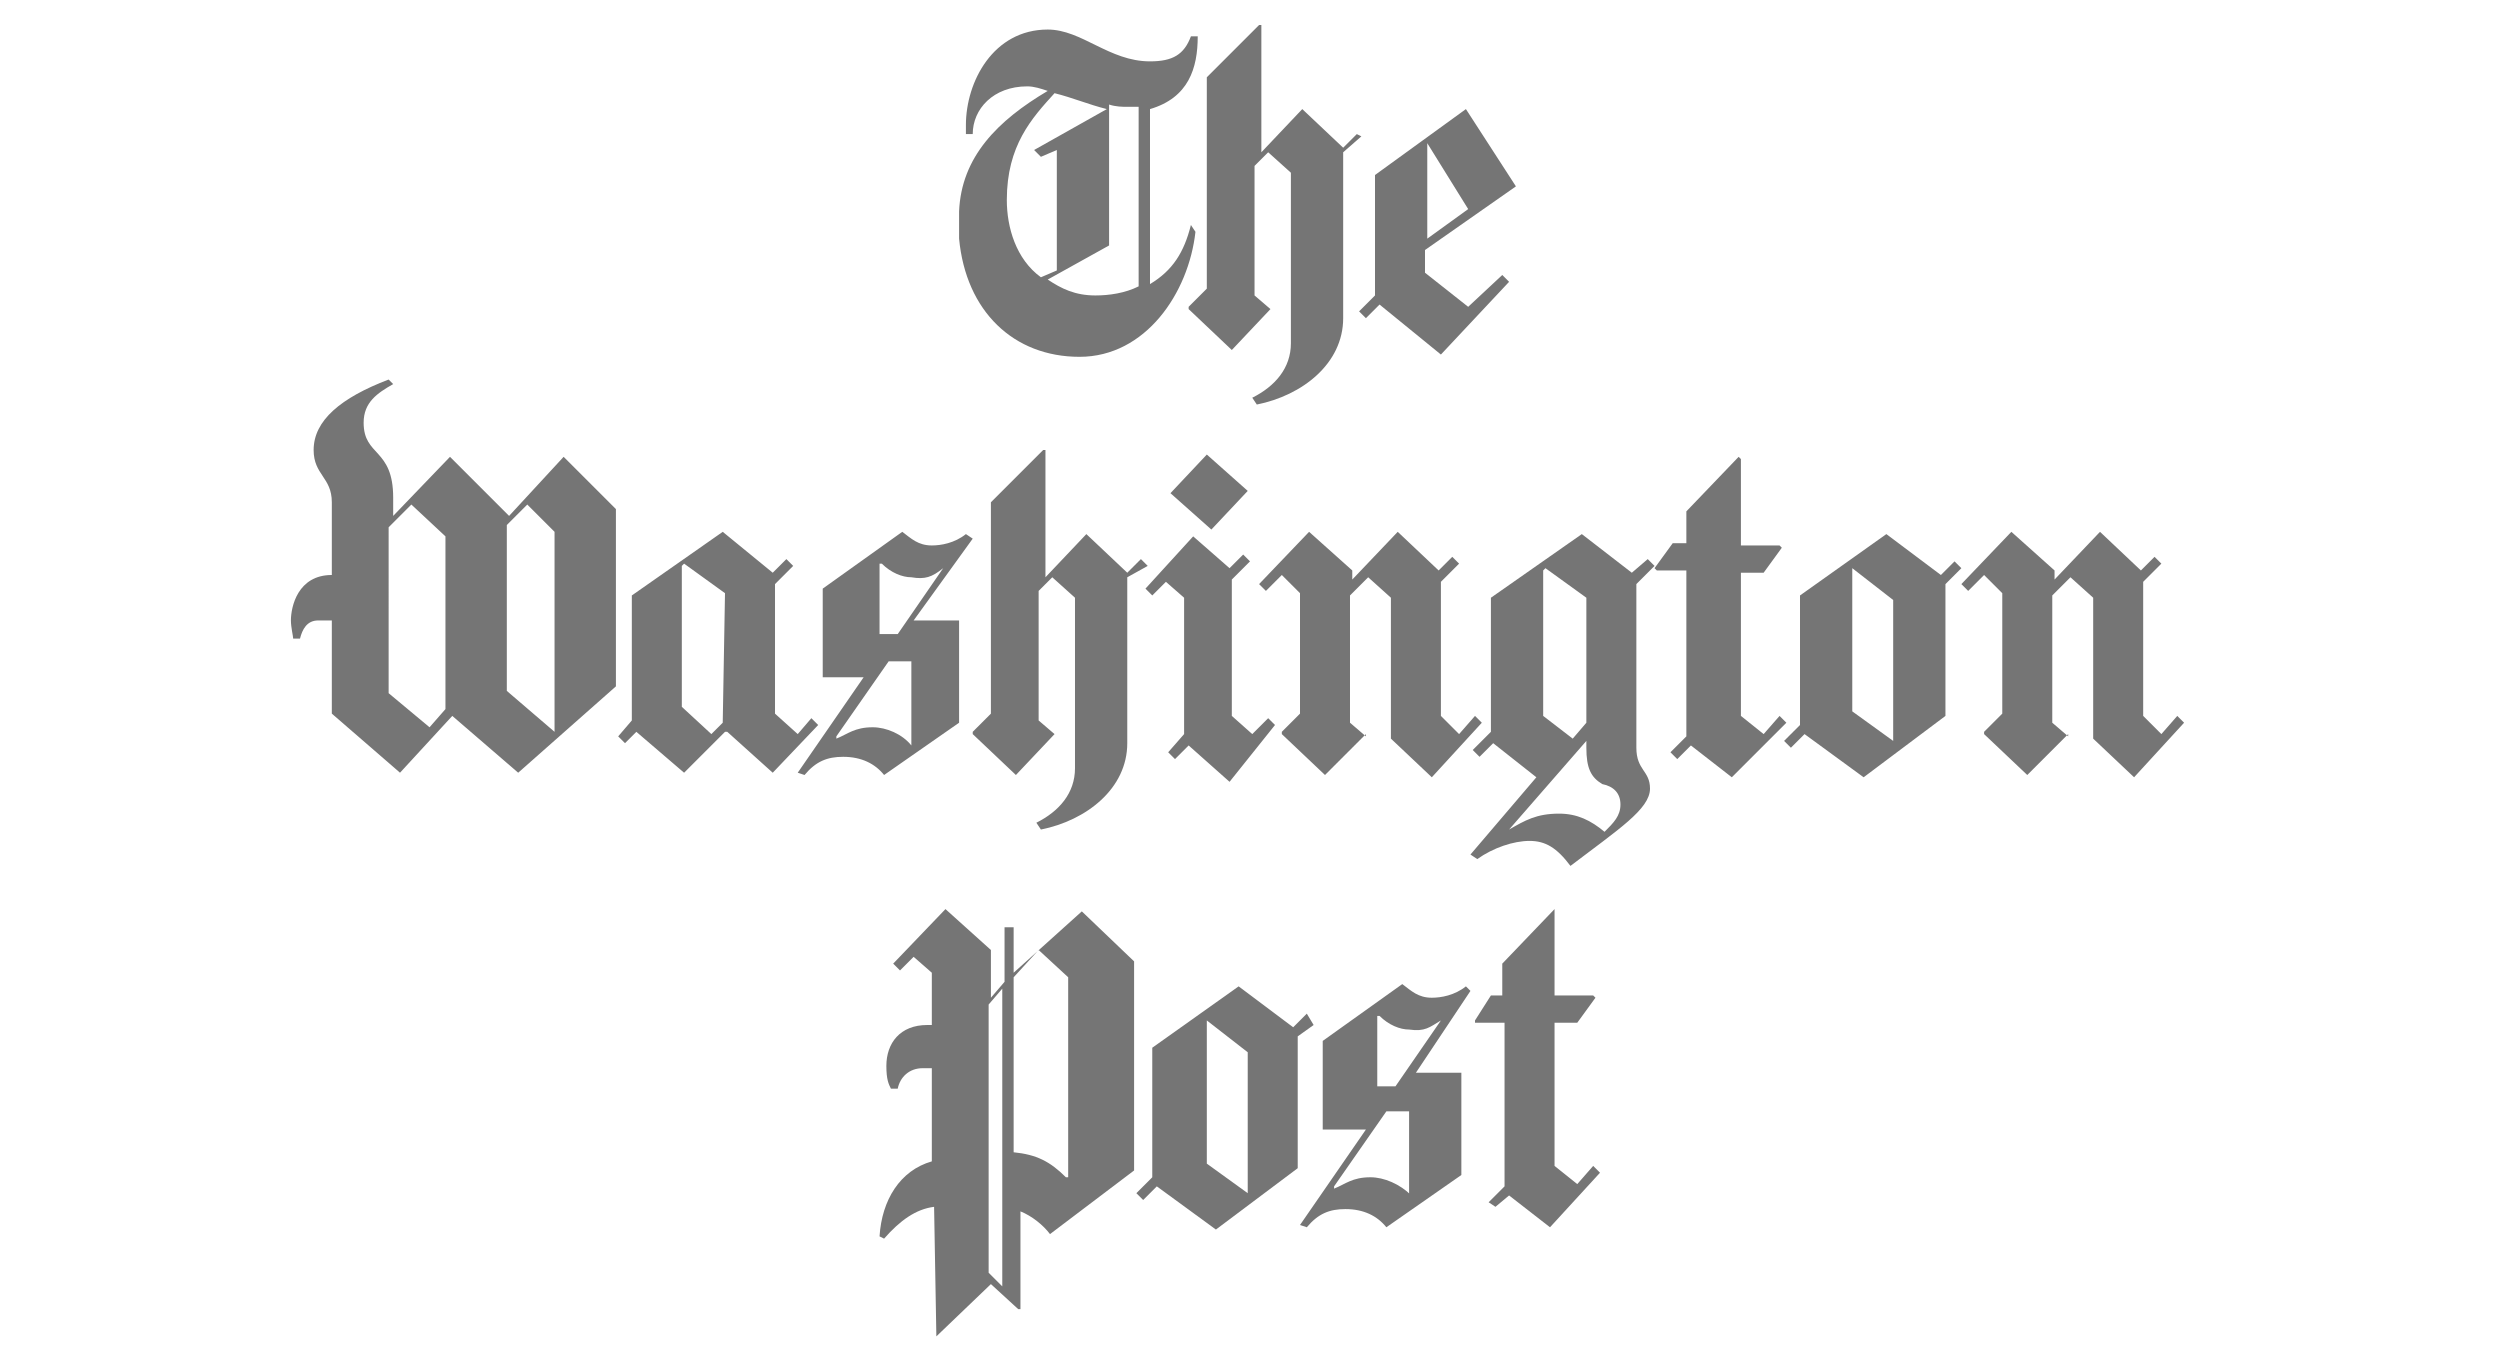
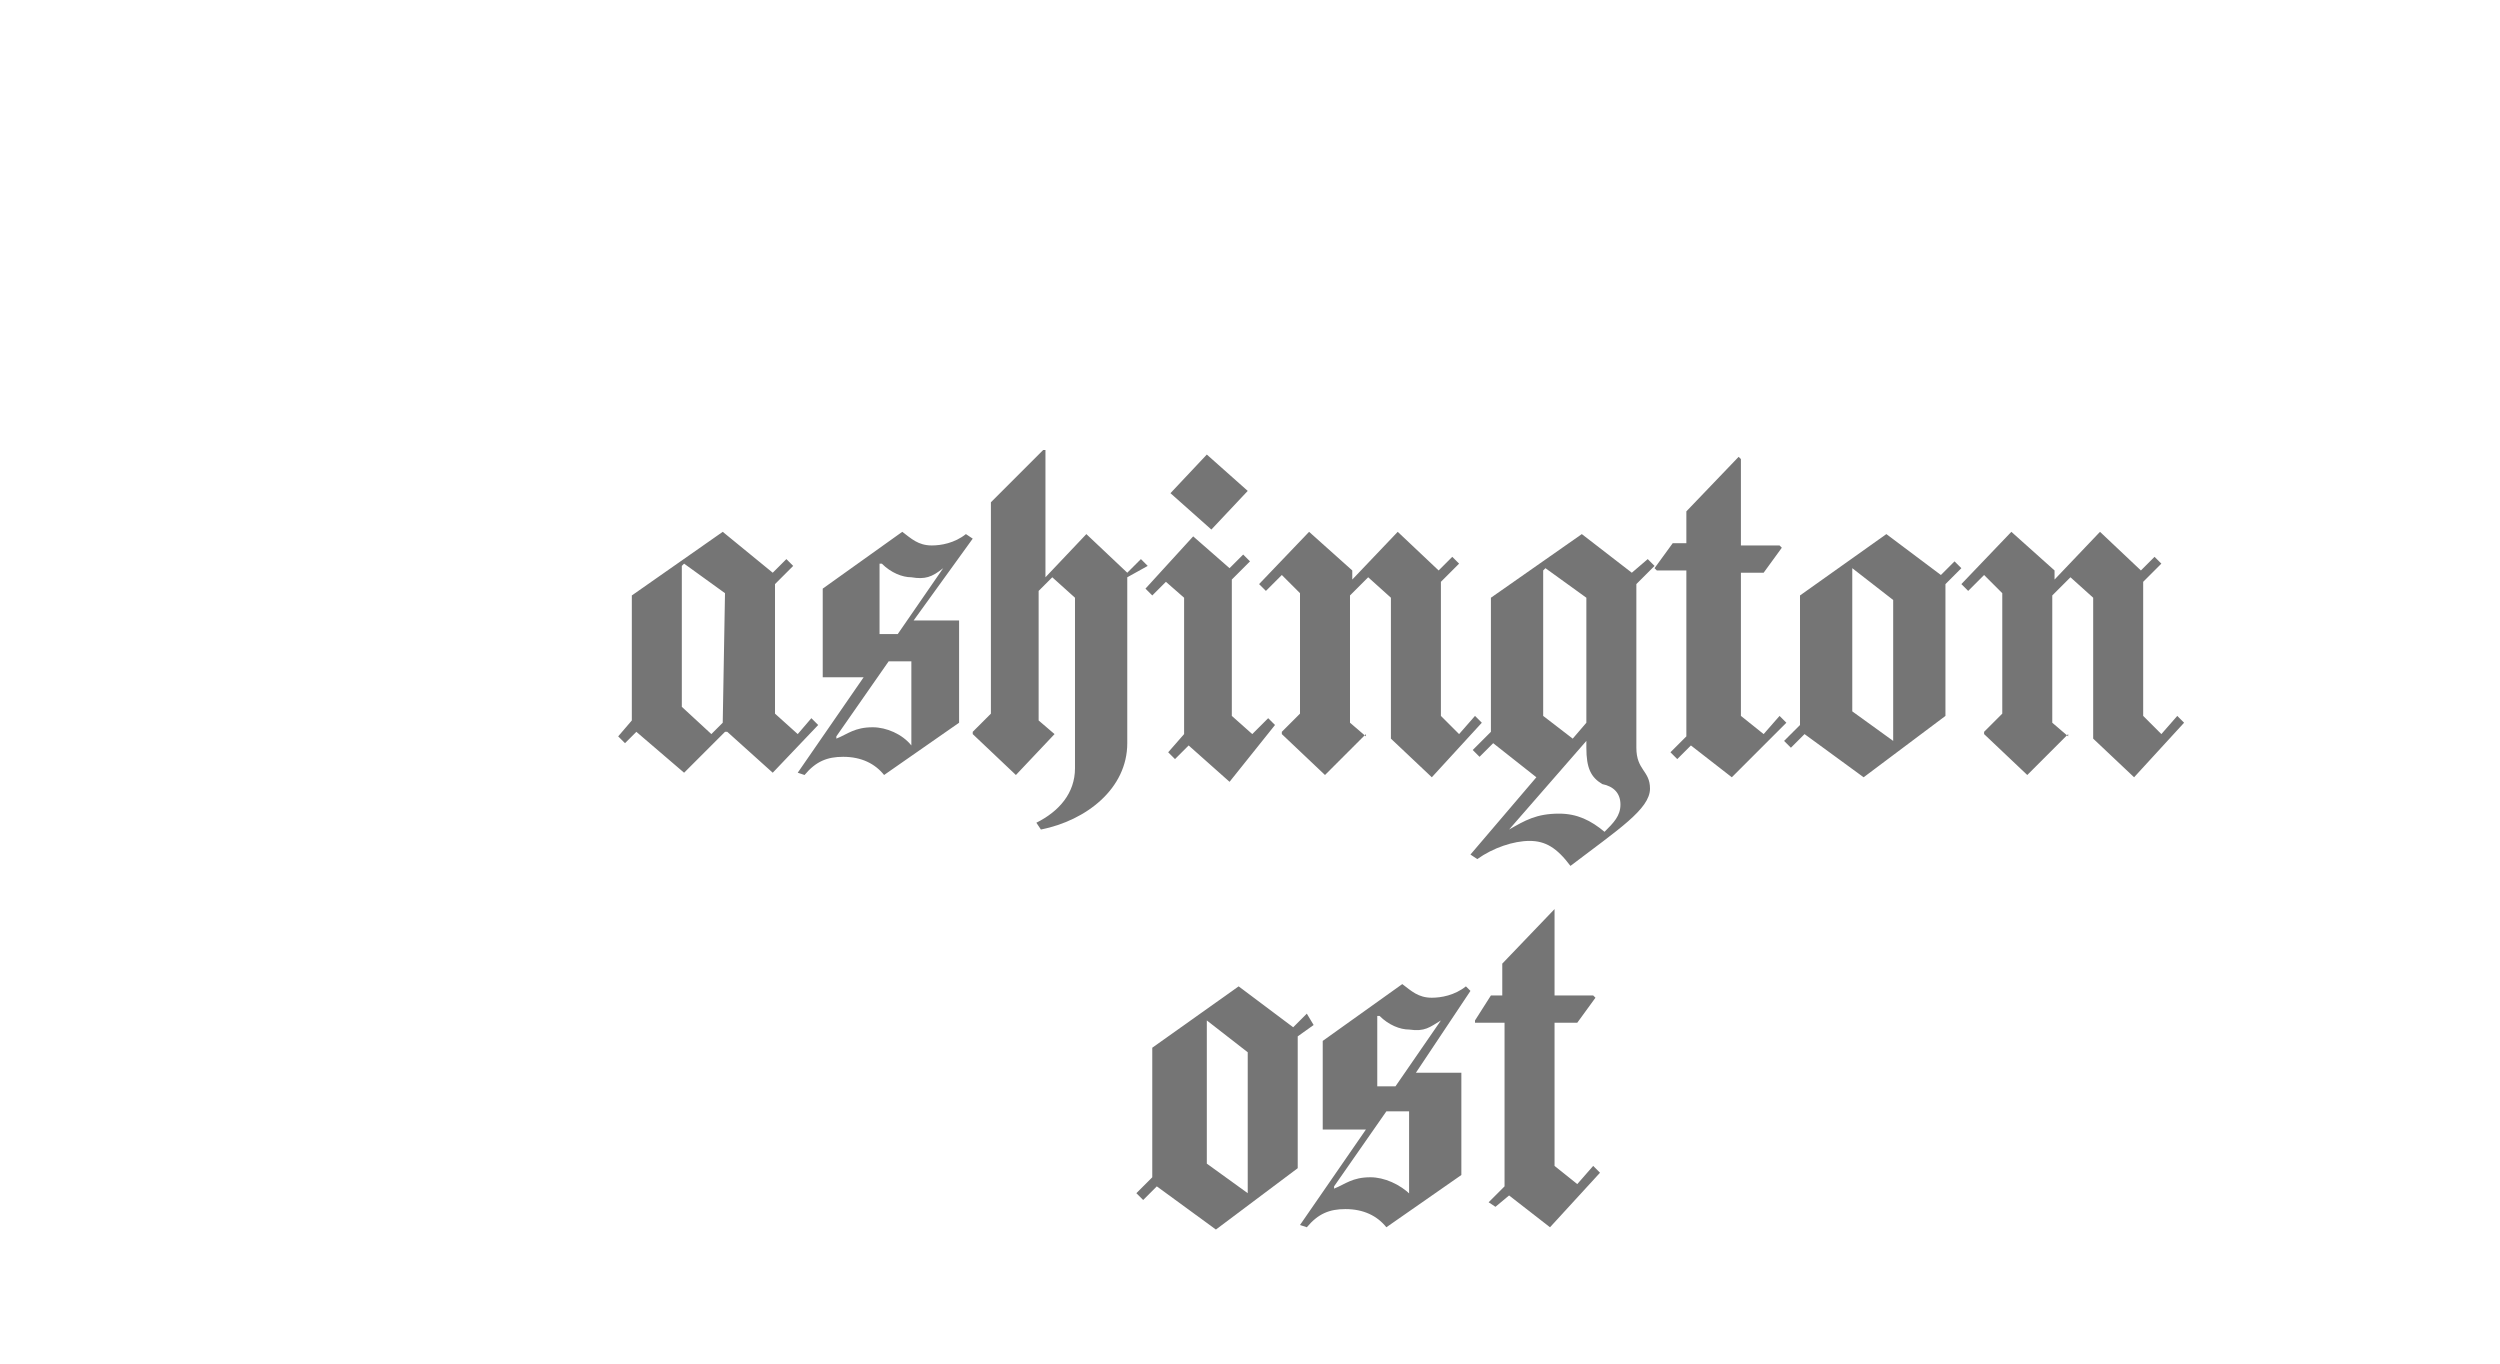
<svg xmlns="http://www.w3.org/2000/svg" version="1.1" id="svg4421" x="0px" y="0px" viewBox="85 63.8 110 60" style="enable-background:new 85 63.8 110 60;" xml:space="preserve">
  <style type="text/css">
	.st0{fill:#757575;}
</style>
  <g>
-     <path class="st0" d="M104.6,95l-0.7,0.8l-1.8-1.5V87l1-1l1.5,1.4L104.6,95L104.6,95L104.6,95z M109.4,96L109.4,96l-2.1-1.8v-7.3   l0.9-0.9l1.2,1.2V96L109.4,96L109.4,96z M112.1,94v-7.8l-2.3-2.3l-2.4,2.6l-2.6-2.6l-2.5,2.6v-0.8c0-2.2-1.3-1.8-1.3-3.3   c0-0.9,0.6-1.3,1.3-1.7l-0.2-0.2c-2.1,0.8-3.3,1.8-3.3,3.1c0,1.1,0.8,1.2,0.8,2.3v3.2c-1.5,0-1.8,1.4-1.8,2c0,0.3,0.1,0.7,0.1,0.8   h0.3c0.1-0.4,0.3-0.8,0.8-0.8h0.6v4.1l3,2.6l2.3-2.5l2.9,2.5L112.1,94L112.1,94z" />
    <path class="st0" d="M116.8,95.6l-0.5,0.5l-1.3-1.2v-6.2l0.1-0.1l1.8,1.3L116.8,95.6L116.8,95.6L116.8,95.6z M125.1,96.6   L125.1,96.6c-0.4-0.5-1.1-0.8-1.7-0.8c-0.8,0-1.1,0.3-1.6,0.5v-0.1l2.3-3.3h1L125.1,96.6L125.1,96.6L125.1,96.6z M126.5,88.8   l-2,2.9h-0.8v-3.1h0.1c0.4,0.4,0.9,0.6,1.3,0.6C125.7,89.3,126,89.2,126.5,88.8L126.5,88.8L126.5,88.8L126.5,88.8z M121,95.7   l-0.3-0.3l-0.6,0.7l-1-0.9v-5.7l0.8-0.8l-0.3-0.3l-0.6,0.6l-2.2-1.8l-4,2.8v5.5l-0.6,0.7l0.3,0.3l0.5-0.5l2.1,1.8l1.8-1.8h0.1   l2,1.8L121,95.7L121,95.7L121,95.7z M127.8,87.5l-0.3-0.2c-0.5,0.4-1.1,0.5-1.5,0.5c-0.6,0-0.9-0.3-1.3-0.6l-3.5,2.5v3.9h1.8   l-2.9,4.2l0.3,0.1c0.5-0.6,1-0.8,1.7-0.8c0.8,0,1.4,0.3,1.8,0.8l3.3-2.3v-4.5h-2L127.8,87.5L127.8,87.5L127.8,87.5z M135.5,88.7   l-0.3-0.3l-0.6,0.6l-1.8-1.7l-1.8,1.9v-5.6h-0.1l-2.3,2.3v9.3l-0.8,0.8v0.1l1.9,1.8l1.7-1.8v0l-0.7-0.6v-5.7l0.6-0.6l1,0.9v7.5   c0,1.1-0.7,1.9-1.7,2.4l0.2,0.3c2-0.4,3.8-1.8,3.8-3.8v-7.3L135.5,88.7L135.5,88.7L135.5,88.7z M141.1,95.7l-0.3-0.3l-0.7,0.7   l-0.9-0.8v-6l0.8-0.8l-0.3-0.3l-0.6,0.6l-1.6-1.4l-2.1,2.3l0.3,0.3l0.6-0.6l0.8,0.7v6l-0.7,0.8l0.3,0.3l0.6-0.6l1.8,1.6L141.1,95.7   L141.1,95.7L141.1,95.7z M139.9,85.4l-1.8-1.6l-1.6,1.7l1.8,1.6L139.9,85.4L139.9,85.4z" />
    <path class="st0" d="M156.3,99.2c0,0.5-0.3,0.8-0.7,1.2c-0.6-0.5-1.2-0.8-2-0.8c-1,0-1.5,0.3-2.2,0.7l0,0l3.4-3.9v0.3   c0,0.9,0.2,1.3,0.7,1.6C156,98.4,156.3,98.7,156.3,99.2L156.3,99.2L156.3,99.2z M154.8,95.6l-0.6,0.7l-1.3-1v-6.4l0.1-0.1l1.8,1.3   V95.6L154.8,95.6L154.8,95.6z M168.3,96.4l-1.8-1.3v-6.3l0,0l1.8,1.4V96.4L168.3,96.4L168.3,96.4z M150.2,95.6l-0.3-0.3l-0.7,0.8   l-0.8-0.8v-5.9l0.8-0.8l-0.3-0.3l-0.6,0.6l-1.8-1.7l-2,2.1v-0.4l-1.9-1.7l-2.2,2.3l0.3,0.3l0.7-0.7l0.8,0.8v5.3l-0.8,0.8v0.1   l1.9,1.8l1.8-1.8v0.1l-0.7-0.6V90l0.8-0.8l1,0.9v6.2l1.8,1.7L150.2,95.6L150.2,95.6L150.2,95.6z M157.8,88.7l-0.3-0.3l-0.7,0.6   l-2.2-1.7l-4,2.8V96l-0.8,0.8l0.3,0.3l0.6-0.6l1.9,1.5l-2.9,3.4l0.3,0.2c0.7-0.5,1.6-0.8,2.3-0.8s1.2,0.3,1.8,1.1   c2.1-1.6,3.5-2.5,3.5-3.4c0-0.8-0.6-0.8-0.6-1.8v-7.2L157.8,88.7L157.8,88.7L157.8,88.7z M163.6,95.6l-0.3-0.3l-0.7,0.8l-1-0.8   v-6.3h1l0.8-1.1l-0.1-0.1h-1.7V84l-0.1-0.1l-2.3,2.4v1.4h-0.6l-0.8,1.1l0.1,0.1h1.3v7.3l-0.7,0.7l0.3,0.3l0.6-0.6l1.8,1.4   L163.6,95.6L163.6,95.6L163.6,95.6z M171.3,88.8l-0.3-0.3l-0.6,0.6l-2.4-1.8l-3.8,2.7v5.7l-0.7,0.7l0.3,0.3l0.6-0.6l2.6,1.9   l3.6-2.7v-5.8L171.3,88.8L171.3,88.8L171.3,88.8z M181.1,95.6l-0.3-0.3l-0.7,0.8l-0.8-0.8v-5.9l0.8-0.8l-0.3-0.3l-0.6,0.6l-1.8-1.7   l-2,2.1v-0.4l-1.9-1.7l-2.2,2.3l0.3,0.3l0.7-0.7l0.8,0.8v5.3l-0.8,0.8v0.1l1.9,1.8l1.8-1.8v0.1l-0.7-0.6V90l0.8-0.8l1,0.9v6.2   l1.8,1.7L181.1,95.6L181.1,95.6z" />
  </g>
  <g>
-     <path class="st0" d="M137.4,73.7c-0.3,1.2-0.8,2-1.8,2.6v-7.7c1.7-0.5,2.1-1.8,2.1-3.2h-0.3c-0.3,0.8-0.8,1.1-1.8,1.1   c-1.8,0-3-1.4-4.5-1.4c-2.4,0-3.6,2.3-3.6,4.2c0,0.1,0,0.3,0,0.4h0.3c0-1.1,0.9-2.1,2.4-2.1c0.3,0,0.6,0.1,0.9,0.2   c-2.2,1.3-3.8,2.9-3.9,5.3v1.2c0.3,3.2,2.4,5.2,5.3,5.2s4.8-2.8,5.1-5.5L137.4,73.7z M129.3,72.6c0-2.4,1.1-3.6,2.1-4.7   c0.8,0.2,1.5,0.5,2.3,0.7l-3.2,1.8l0.3,0.3l0.7-0.3v5.3l-0.7,0.3C129.7,75.2,129.3,73.8,129.3,72.6z M135.1,76.4   c-0.6,0.3-1.3,0.4-1.9,0.4c-0.9,0-1.5-0.3-2.1-0.7l2.7-1.5v-6.2c0.3,0.1,0.6,0.1,0.8,0.1c0.2,0,0.3,0,0.5,0V76.4z" />
-     <path class="st0" d="M149.6,77.3l-1.9-1.5v-1l4-2.8l-2.2-3.4l-4,2.9v5.3l-0.7,0.7l0.3,0.3l0.6-0.6l2.7,2.2l3-3.2l-0.3-0.3   L149.6,77.3z M147.8,70.1L147.8,70.1l1.8,2.9l-1.8,1.3V70.1z" />
-     <path class="st0" d="M144.7,69.7l-0.6,0.6l-1.8-1.7l-1.8,1.9v-5.6h-0.1l-2.3,2.3v9.3l-0.8,0.8v0.1l1.9,1.8l1.7-1.8l-0.7-0.6v-5.7   l0.6-0.6l1,0.9v7.5c0,1.1-0.7,1.9-1.7,2.4l0.2,0.3c2-0.4,3.8-1.8,3.8-3.8v-7.3l0.8-0.7L144.7,69.7z" />
-   </g>
+     </g>
  <g>
-     <path class="st0" d="M129.6,106.6v-2h-0.4v2.4l-0.6,0.7v-2.1l-2-1.8l-2.3,2.4l0.3,0.3l0.6-0.6l0.8,0.7v2.3h-0.2   c-1.2,0-1.8,0.8-1.8,1.8c0,0.6,0.1,0.8,0.2,1h0.3c0.1-0.5,0.5-0.9,1.1-0.9h0.4v4.1c-1.4,0.4-2.2,1.7-2.3,3.3l0.2,0.1   c0.7-0.8,1.4-1.3,2.2-1.4l0.1,5.7l2.4-2.3l1.2,1.1h0.1v-4.3c0.5,0.2,1,0.6,1.3,1l3.7-2.8v-9.2l-2.3-2.2L129.6,106.6z M129.1,120.4   l-0.6-0.6v-11.8l0.6-0.7V120.4z M131.9,115.6c-0.7-0.7-1.3-1-2.3-1.1v-7.7l1.1-1.2l1.3,1.2V115.6z" />
    <path class="st0" d="M149.5,107.2c-0.5,0.4-1.1,0.5-1.5,0.5c-0.6,0-0.9-0.3-1.3-0.6l-3.5,2.5v3.9h1.9l-2.9,4.2l0.3,0.1   c0.5-0.6,1-0.8,1.7-0.8c0.8,0,1.4,0.3,1.8,0.8l3.3-2.3v-4.5h-2l2.4-3.6L149.5,107.2z M147.1,116.4L147.1,116.4   c-0.5-0.5-1.2-0.8-1.8-0.8c-0.8,0-1.1,0.3-1.6,0.5v-0.1l2.3-3.3h1V116.4z M146.4,111.6h-0.8v-3.1h0.1c0.4,0.4,0.9,0.6,1.3,0.6   c0.7,0.1,0.9-0.1,1.4-0.4L146.4,111.6z" />
    <polygon class="st0" points="155.1,115.1 154.4,115.9 153.4,115.1 153.4,108.8 154.4,108.8 155.2,107.7 155.1,107.6 153.4,107.6    153.4,103.9 153.4,103.8 151.1,106.2 151.1,107.6 150.6,107.6 149.9,108.7 149.9,108.8 151.2,108.8 151.2,116 150.5,116.7    150.8,116.9 151.4,116.4 153.2,117.8 155.4,115.4  " />
    <path class="st0" d="M142.5,108.4l-0.6,0.6l-2.4-1.8l-3.8,2.7v5.7l-0.7,0.7l0.3,0.3l0.6-0.6l2.6,1.9l3.6-2.7v-5.8l0.7-0.5   L142.5,108.4z M139.9,116.3l-1.8-1.3v-6.3l1.8,1.4V116.3z" />
  </g>
</svg>